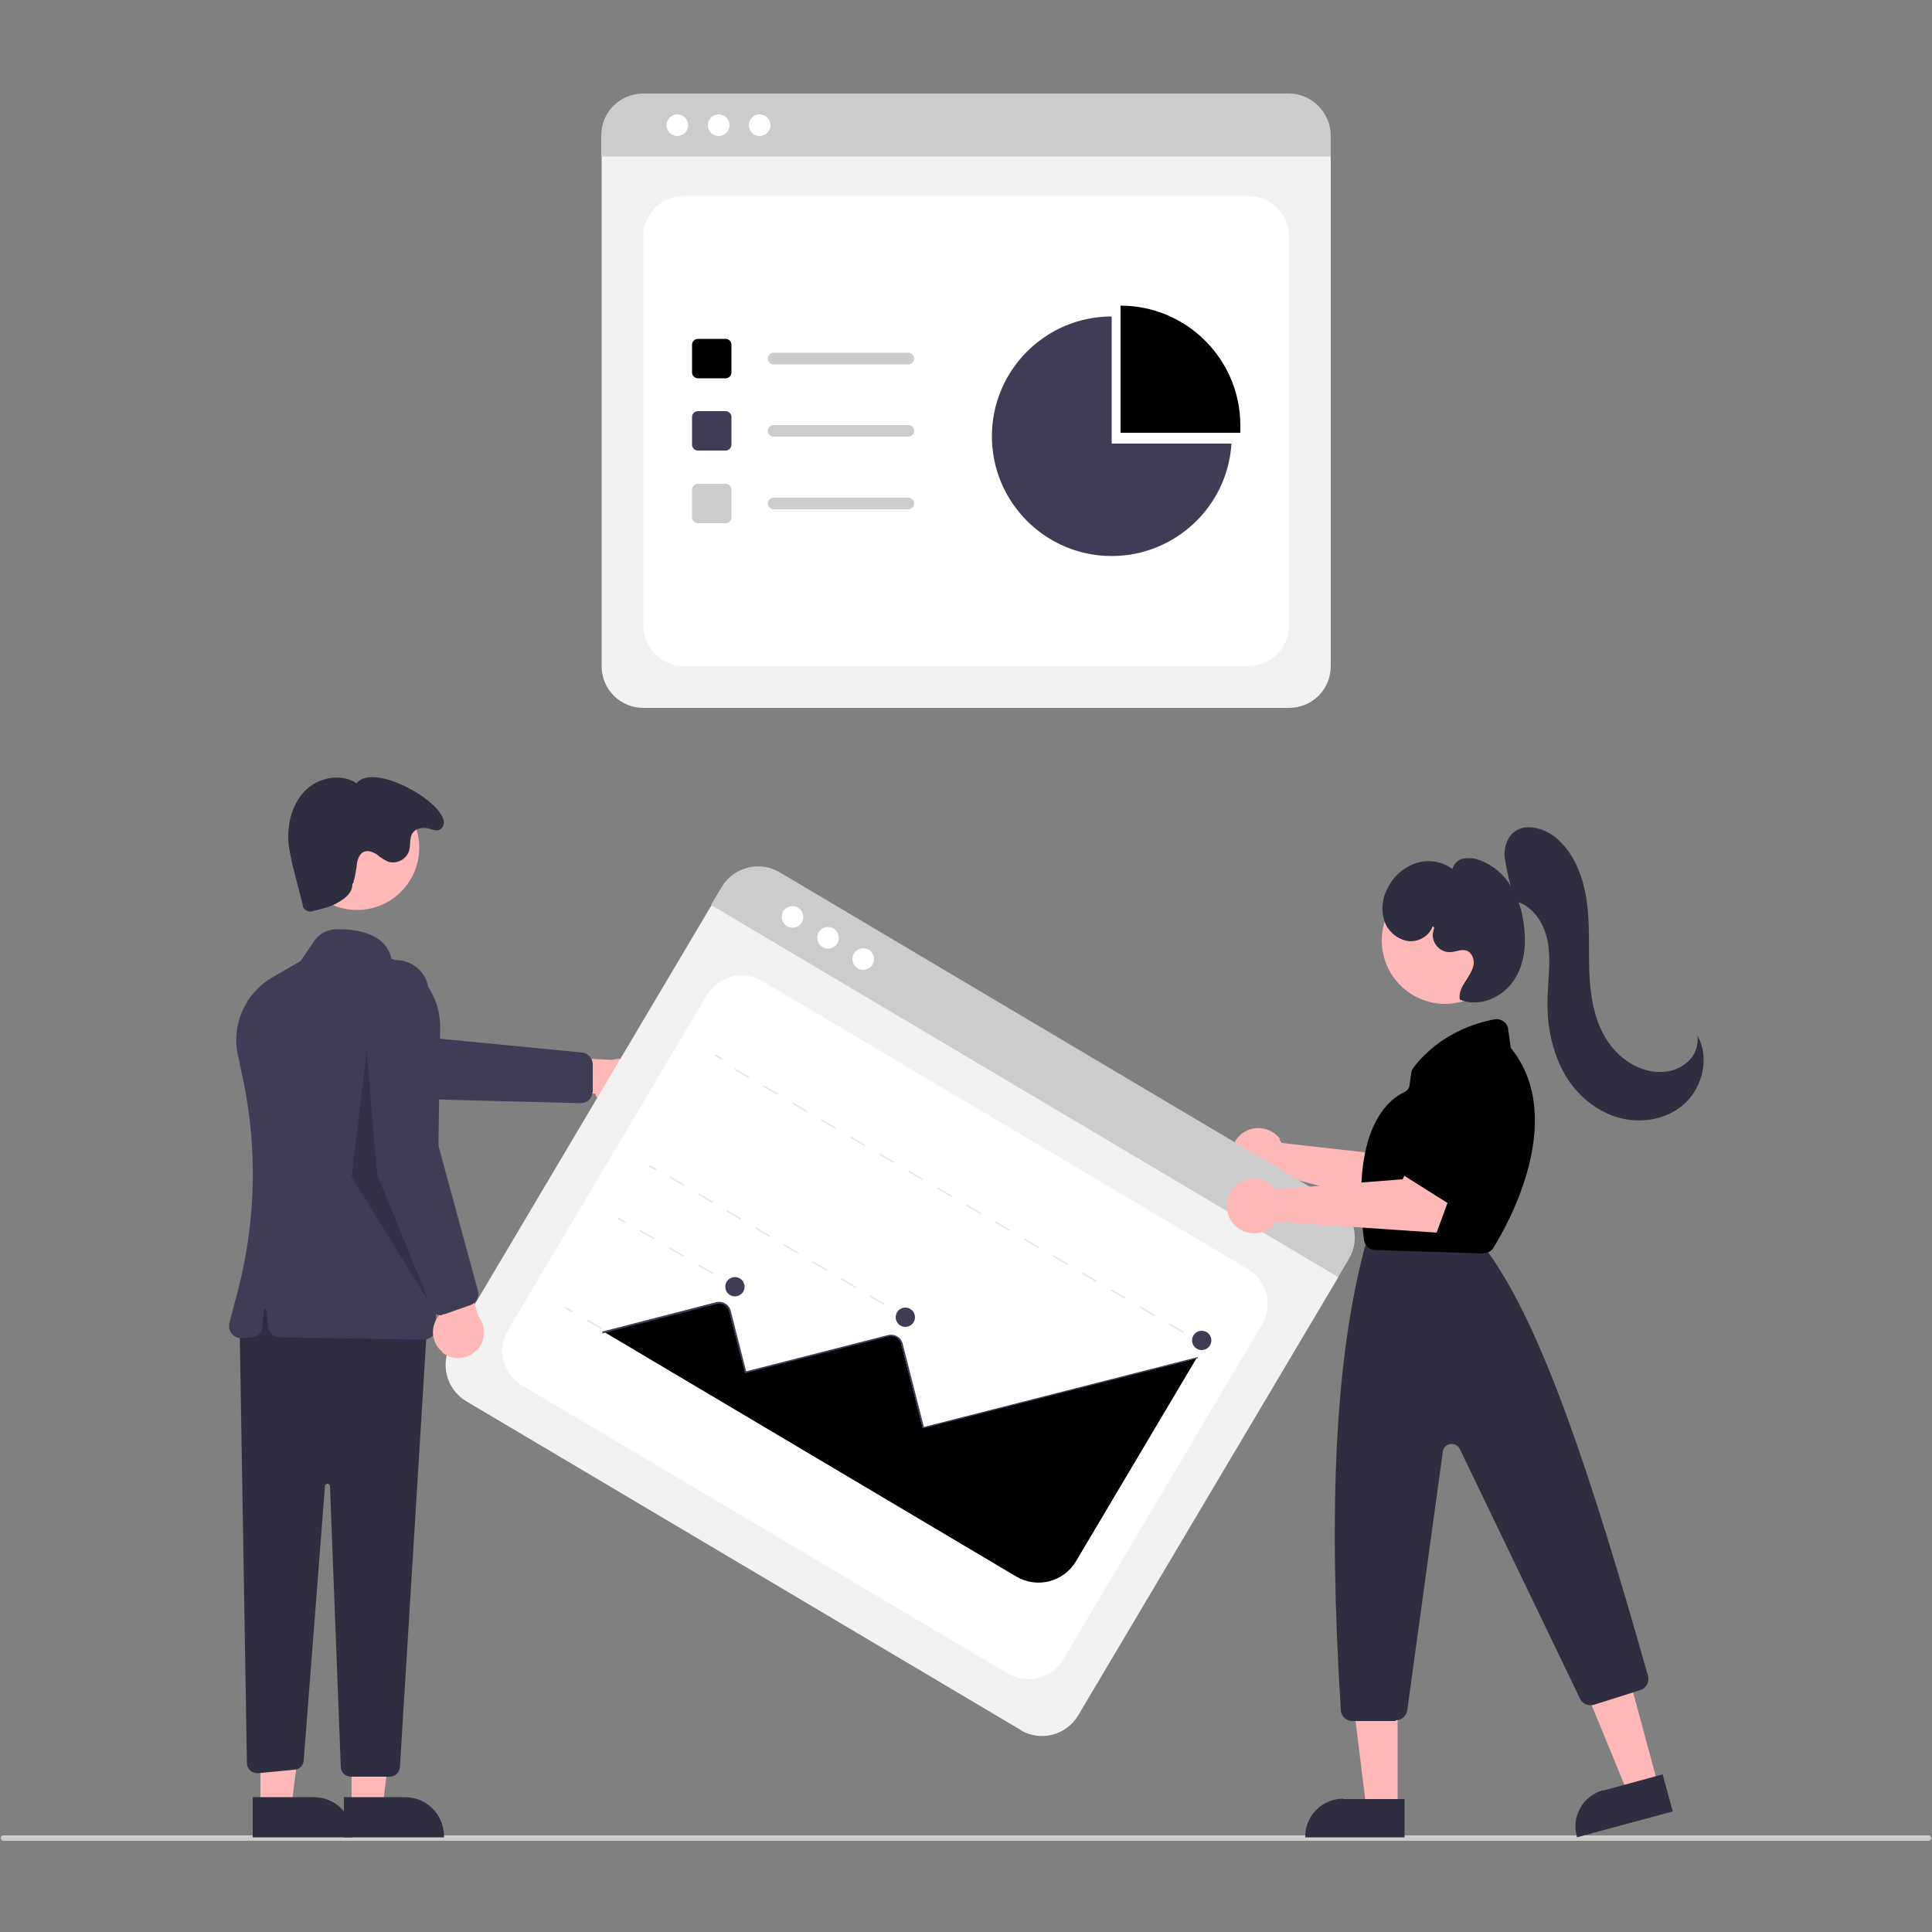
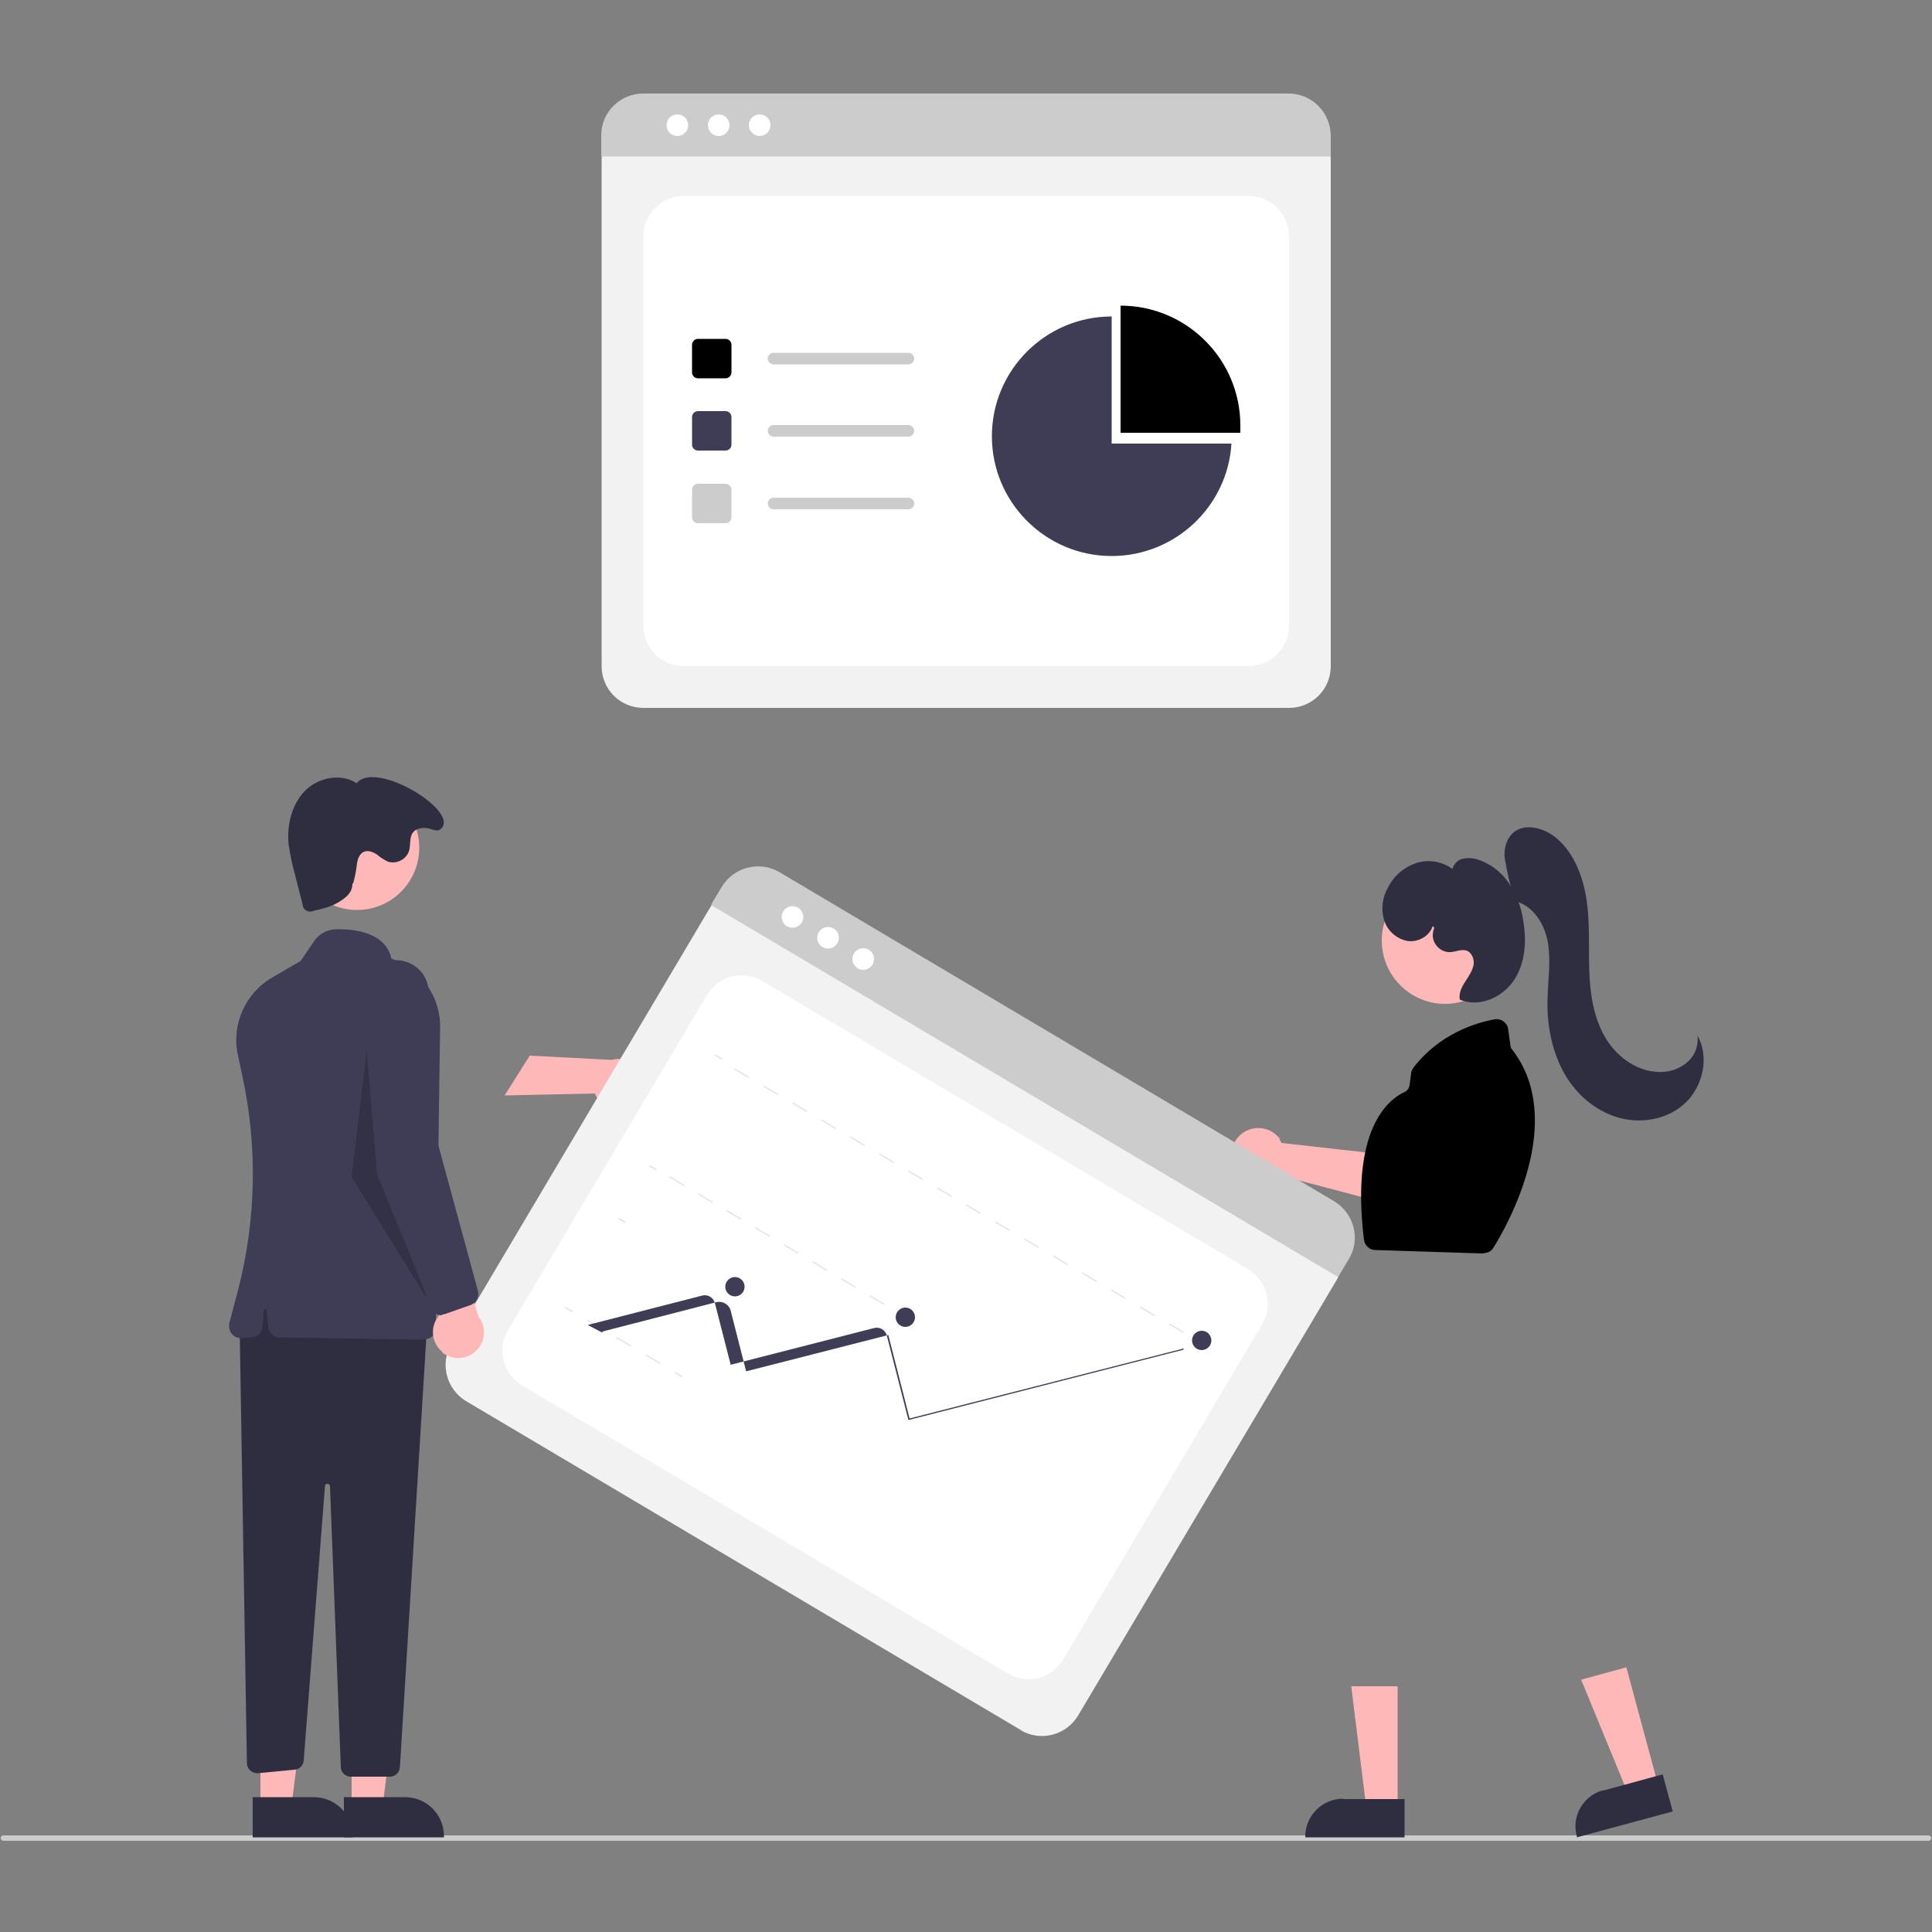
<svg xmlns="http://www.w3.org/2000/svg" id="uuid-9c59b12e-6c93-4eb9-a007-ade02fa69d08" viewBox="0 0 500 500">
  <rect x="0" y="0" width="500" height="500" fill="#808080" stroke="none" />
  <defs>
    <style>.uuid-f1612976-90ed-449e-9c9c-428e7a711f81{fill:#f2f2f2;}.uuid-355d4018-84d5-402e-b56a-429c35a5a0e5{fill:#e6e6e6;}.uuid-6353e72a-00aa-4bfc-bc0d-e72ad2892b4e{fill:#fff;}.uuid-80881995-58c7-457a-84d0-99d0b6e9399f{fill:#ffb8b8;}.uuid-2f7a9c62-e0d9-4c89-a88b-272aee2c7ec6{fill:#ccc;}.uuid-0db30e06-bc6b-4c53-8157-6a61027b6a9c{fill:#3f3d56;}.uuid-aecd094e-5bd6-40bf-8efb-a5862ee49013{fill:#2f2e41;}.uuid-b0b3789c-7667-4f7d-8d6f-05933daf748f{isolation:isolate;opacity:.2;}</style>
  </defs>
  <path class="uuid-f1612976-90ed-449e-9c9c-428e7a711f81" d="M333.6,183.2H166.5c-6,0-10.8-4.8-10.8-10.8V41.1c0-4.4,3.5-7.9,7.9-7.9h172.7c4.5,0,8.1,3.6,8.1,8.1V172.4c0,6-4.8,10.8-10.8,10.8Z" />
  <path class="uuid-6353e72a-00aa-4bfc-bc0d-e72ad2892b4e" d="M177,172.4h146.1c5.8,0,10.5-4.7,10.5-10.5V61.2c0-5.8-4.7-10.5-10.5-10.5H177c-5.8,0-10.5,4.7-10.5,10.5v100.7c0,5.8,4.7,10.5,10.5,10.5Z" />
  <path class="uuid-2f7a9c62-e0d9-4c89-a88b-272aee2c7ec6" d="M344.3,40.5H155.6v-5.5c0-6,4.9-10.8,10.9-10.8h167c6,0,10.8,4.9,10.9,10.8v5.5Z" />
  <circle class="uuid-6353e72a-00aa-4bfc-bc0d-e72ad2892b4e" cx="175.3" cy="32.4" r="2.8" />
  <circle class="uuid-6353e72a-00aa-4bfc-bc0d-e72ad2892b4e" cx="186" cy="32.4" r="2.8" />
  <circle class="uuid-6353e72a-00aa-4bfc-bc0d-e72ad2892b4e" cx="196.6" cy="32.4" r="2.8" />
  <path d="M187.8,97.9h-7.2c-.8,0-1.5-.7-1.5-1.5v-7.2c0-.8,.7-1.5,1.5-1.5h7.2c.8,0,1.5,.7,1.5,1.5v7.2c0,.8-.7,1.5-1.5,1.5Z" />
  <path class="uuid-0db30e06-bc6b-4c53-8157-6a61027b6a9c" d="M187.8,116.6h-7.2c-.8,0-1.5-.7-1.5-1.5v-7.2c0-.8,.7-1.5,1.5-1.5h7.2c.8,0,1.5,.7,1.5,1.5v7.2c0,.8-.7,1.5-1.5,1.5Z" />
  <path class="uuid-2f7a9c62-e0d9-4c89-a88b-272aee2c7ec6" d="M187.8,135.4h-7.2c-.8,0-1.5-.7-1.5-1.5v-7.2c0-.8,.7-1.5,1.5-1.5h7.2c.8,0,1.5,.7,1.5,1.5v7.2c0,.8-.7,1.5-1.5,1.5Z" />
  <path class="uuid-2f7a9c62-e0d9-4c89-a88b-272aee2c7ec6" d="M235.1,94.3h-34.9c-.8,0-1.5-.7-1.5-1.5,0-.8,.7-1.5,1.5-1.5h34.9c.8,0,1.5,.7,1.5,1.5,0,.8-.7,1.5-1.5,1.5h0Z" />
  <path class="uuid-2f7a9c62-e0d9-4c89-a88b-272aee2c7ec6" d="M235.1,113h-34.9c-.8,0-1.5-.7-1.5-1.5,0-.8,.7-1.5,1.5-1.5h34.9c.8,0,1.5,.7,1.5,1.5s-.7,1.5-1.5,1.5Z" />
  <path class="uuid-2f7a9c62-e0d9-4c89-a88b-272aee2c7ec6" d="M235.1,131.8h-34.9c-.8,0-1.5-.7-1.5-1.5,0-.8,.7-1.5,1.5-1.5h34.9c.8,0,1.5,.7,1.5,1.5s-.7,1.5-1.5,1.5h0Z" />
  <path d="M321,112c0-.6,0-1.2,0-1.9,0-17.1-13.9-31-31-31v32.9h31Z" />
  <path class="uuid-0db30e06-bc6b-4c53-8157-6a61027b6a9c" d="M287.7,114.8v-32.9c-17.1,0-31,13.9-31,31,0,17.1,13.9,31,31,31,16.4,0,30-12.8,31-29.1h-31Z" />
  <path class="uuid-2f7a9c62-e0d9-4c89-a88b-272aee2c7ec6" d="M499.1,476.4H.9c-.4,0-.7-.3-.7-.7s.3-.7,.7-.7H499.1c.4,0,.7,.3,.7,.7s-.3,.7-.7,.7Z" />
  <path class="uuid-80881995-58c7-457a-84d0-99d0b6e9399f" d="M331.1,294.9c.2,.3,.4,.6,.6,.9l32.9,3.7,4.8-6.5,10.7,5.9-9.4,15.7-40.2-10.6c-2.8,2.7-7.2,2.6-9.9-.2-2.7-2.8-2.6-7.2,.2-9.9,2.8-2.7,7.2-2.6,9.9,.2,.2,.2,.4,.4,.6,.7Z" />
  <path class="uuid-80881995-58c7-457a-84d0-99d0b6e9399f" d="M163.5,286.4c-3.1,1.8-7.2,.8-9-2.3-.2-.3-.4-.7-.5-1.1l-23.4,.5,6.5-10.3,21.2,1.1c3.5-1,7.2,1,8.2,4.5,.9,2.9-.4,6.1-3,7.6h0Z" />
-   <path class="uuid-0db30e06-bc6b-4c53-8157-6a61027b6a9c" d="M153.2,283.4c-.4,1.3-1.6,2.1-2.9,2.1l-42.9-1.1-38.8-11.5c-4.5-1.3-7-6-5.7-10.4,1.3-4.5,6-7,10.4-5.7,0,0,.2,0,.2,0l35.1,11.5,42.1,4.1c1.5,.2,2.7,1.5,2.7,3v7.2c-.1,.3-.2,.5-.2,.8Z" />
  <polygon class="uuid-80881995-58c7-457a-84d0-99d0b6e9399f" points="91 467.7 99 467.7 102.9 436.7 91 436.7 91 467.7" />
  <path class="uuid-aecd094e-5bd6-40bf-8efb-a5862ee49013" d="M89,465.1h15.8c5.6,0,10.1,4.5,10.1,10.1h0v.3h-25.9v-10.4Z" />
  <polygon class="uuid-80881995-58c7-457a-84d0-99d0b6e9399f" points="67.4 467.7 75.4 467.7 79.3 436.7 67.4 436.7 67.4 467.7" />
  <path class="uuid-aecd094e-5bd6-40bf-8efb-a5862ee49013" d="M65.4,465.1h15.8c5.6,0,10.1,4.5,10.1,10.1h0v.3h-25.9v-10.4Z" />
  <path class="uuid-aecd094e-5bd6-40bf-8efb-a5862ee49013" d="M62,342.4l1.9,113.9c0,1.4,1.2,2.6,2.7,2.6,0,0,.1,0,.2,0l9.4-.9c1.3-.1,2.3-1.1,2.4-2.4l5.5-71c0-.4,.3-.6,.7-.6,.3,0,.6,.3,.6,.6l2.8,72.7c0,1.4,1.2,2.5,2.6,2.5h10.1c1.4,0,2.5-1.1,2.6-2.5l7.1-115.5-42-10.5-6.6,11.1Z" />
  <circle class="uuid-80881995-58c7-457a-84d0-99d0b6e9399f" cx="92.4" cy="219.4" r="16.1" />
  <path class="uuid-0db30e06-bc6b-4c53-8157-6a61027b6a9c" d="M109.9,346.7h0l-37.6-.6c-1.5,0-2.7-1.2-2.9-2.7l-.4-4.3c0-.2-.2-.3-.4-.3-.2,0-.3,.1-.3,.3l-.4,4.4c-.1,1.4-1.3,2.5-2.7,2.6l-2.7,.2c-1.6,.1-3-1.1-3.2-2.7,0-.3,0-.7,0-1l2.3-8.7c4.7-18.2,5.1-37.2,1.1-55.5l-1.1-5.2c-1.8-7.9,1.8-16.1,8.8-20.2l7.4-4.3,3.4-5c1.3-2,3.5-3.2,5.9-3.2,4.7-.1,12.7,.8,14.2,7.6,7.7,2.6,12.8,9.9,12.6,18l-1.1,77.6c0,1.6-1.3,2.9-2.9,2.9h0Z" />
  <path class="uuid-aecd094e-5bd6-40bf-8efb-a5862ee49013" d="M91.2,228.7c0,2.3-1.6,3.6-3.6,4.8s-4.2,1.7-6.4,2.2c-1,.5-2.1,.1-2.7-.8-.1-.3-.2-.6-.2-.9l-2-7.8c-.7-2.5-1.2-5-1.6-7.6-.5-4.9,.7-10.2,4.1-13.8s9.4-4.8,13.5-2.1c4.9-6.2,27.2,7.5,21.7,11.9-1,.8-2.5-.2-3.7-.3s-2.6,.1-3.4,1.1c-1,1.3-.6,3.1-1,4.7-.7,2.3-3.2,3.6-5.5,2.9h0c-1-.5-2-1.1-2.9-1.9-1-.6-2.2-1.1-3.2-.7-1.4,.5-1.9,2.3-2,3.8-.2,1.5-.5,3-.9,4.4Z" />
  <polygon class="uuid-b0b3789c-7667-4f7d-8d6f-05933daf748f" points="94.9 271.9 97.6 304 111.3 337.4 91 304.6 94.9 271.9" />
  <path class="uuid-f1612976-90ed-449e-9c9c-428e7a711f81" d="M264.3,447.8l-143.7-85.2c-5.1-3.1-6.8-9.7-3.8-14.8l66.9-112.8c2.2-3.8,7.1-5,10.9-2.8l148.5,88.1c3.8,2.3,5.1,7.2,2.8,11l-66.9,112.7c-3.1,5.1-9.7,6.8-14.8,3.8Z" />
  <path class="uuid-6353e72a-00aa-4bfc-bc0d-e72ad2892b4e" d="M135.2,358.6l125.6,74.5c5,3,11.4,1.3,14.4-3.7h0l51.4-86.6c3-5,1.3-11.4-3.7-14.4h0l-125.6-74.5c-5-3-11.4-1.3-14.4,3.7l-51.4,86.6c-3,5-1.3,11.4,3.7,14.4Z" />
  <path class="uuid-2f7a9c62-e0d9-4c89-a88b-272aee2c7ec6" d="M346.3,330.5l-162.3-96.3,2.8-4.7c3.1-5.1,9.7-6.8,14.9-3.8l143.6,85.2c5.1,3.1,6.9,9.7,3.8,14.9l-2.8,4.7Z" />
  <circle class="uuid-6353e72a-00aa-4bfc-bc0d-e72ad2892b4e" cx="205.1" cy="237.3" r="2.8" />
  <circle class="uuid-6353e72a-00aa-4bfc-bc0d-e72ad2892b4e" cx="214.3" cy="242.7" r="2.8" />
  <circle class="uuid-6353e72a-00aa-4bfc-bc0d-e72ad2892b4e" cx="223.4" cy="248.2" r="2.8" />
  <rect class="uuid-355d4018-84d5-402e-b56a-429c35a5a0e5" x="310.8" y="346.6" width=".4" height="2.1" transform="translate(-146.7 437.7) rotate(-59.3)" />
  <path class="uuid-355d4018-84d5-402e-b56a-429c35a5a0e5" d="M306.2,345l-3.7-2.2,.2-.3,3.7,2.2-.2,.3Zm-7.5-4.4l-3.7-2.2,.2-.3,3.7,2.2-.2,.3Zm-7.5-4.4l-3.7-2.2,.2-.3,3.7,2.2-.2,.3Zm-7.5-4.4l-3.7-2.2,.2-.3,3.7,2.2-.2,.3Zm-7.5-4.4l-3.7-2.2,.2-.3,3.7,2.2-.2,.3Zm-7.5-4.4l-3.7-2.2,.2-.3,3.7,2.2-.2,.3Zm-7.5-4.4l-3.7-2.2,.2-.3,3.7,2.2-.2,.3Zm-7.5-4.4l-3.7-2.2,.2-.3,3.7,2.2-.2,.3Zm-7.5-4.4l-3.7-2.2,.2-.3,3.7,2.2-.2,.3Zm-7.5-4.4l-3.7-2.2,.2-.3,3.7,2.2-.2,.3Zm-7.5-4.4l-3.7-2.2,.2-.3,3.7,2.2-.2,.3Zm-7.5-4.4l-3.7-2.2,.2-.3,3.7,2.2-.2,.3Zm-7.5-4.4l-3.7-2.2,.2-.3,3.7,2.2-.2,.3Zm-7.5-4.4l-3.7-2.2,.2-.3,3.7,2.2-.2,.3Zm-7.5-4.4l-3.7-2.2,.2-.3,3.7,2.2-.2,.3Zm-7.5-4.4l-3.7-2.2,.2-.3,3.7,2.2-.2,.3Z" />
  <rect class="uuid-355d4018-84d5-402e-b56a-429c35a5a0e5" x="185.8" y="272.4" width=".4" height="2.1" transform="translate(-144.1 293.9) rotate(-59.3)" />
  <rect class="uuid-355d4018-84d5-402e-b56a-429c35a5a0e5" x="233.2" y="339.2" width=".4" height="2.1" transform="translate(-178.4 367.4) rotate(-59.3)" />
  <path class="uuid-355d4018-84d5-402e-b56a-429c35a5a0e5" d="M228.7,337.7l-3.7-2.2,.2-.3,3.7,2.2-.2,.3Zm-7.4-4.4l-3.7-2.2,.2-.3,3.7,2.2-.2,.3Zm-7.4-4.4l-3.7-2.2,.2-.3,3.7,2.2-.2,.3Zm-7.4-4.4l-3.7-2.2,.2-.3,3.7,2.2-.2,.3Zm-7.4-4.4l-3.7-2.2,.2-.3,3.7,2.2-.2,.3Zm-7.4-4.4l-3.7-2.2,.2-.3,3.7,2.2-.2,.3Zm-7.4-4.4l-3.7-2.2,.2-.3,3.7,2.2-.2,.3Zm-7.4-4.4l-3.7-2.2,.2-.3,3.7,2.2-.2,.3Z" />
  <rect class="uuid-355d4018-84d5-402e-b56a-429c35a5a0e5" x="168.8" y="301.1" width=".4" height="2.1" transform="translate(-177.1 293.3) rotate(-59.3)" />
  <rect class="uuid-355d4018-84d5-402e-b56a-429c35a5a0e5" x="189.1" y="331.4" width=".4" height="2.1" transform="translate(-193.2 325.6) rotate(-59.3)" />
-   <path class="uuid-355d4018-84d5-402e-b56a-429c35a5a0e5" d="M184.5,329.8l-3.8-2.2,.2-.3,3.8,2.2-.2,.3Zm-7.6-4.5l-3.8-2.2,.2-.3,3.8,2.2-.2,.3Zm-7.6-4.5l-3.8-2.2,.2-.3,3.8,2.2-.2,.3Z" />
  <rect class="uuid-355d4018-84d5-402e-b56a-429c35a5a0e5" x="160.8" y="314.6" width=".4" height="2.1" transform="translate(-192.7 293.1) rotate(-59.3)" />
  <rect class="uuid-355d4018-84d5-402e-b56a-429c35a5a0e5" x="175.4" y="354.5" width=".4" height="2.1" transform="translate(-219.8 325.2) rotate(-59.3)" />
  <path class="uuid-355d4018-84d5-402e-b56a-429c35a5a0e5" d="M170.8,353l-3.8-2.2,.2-.3,3.8,2.2-.2,.3Zm-7.6-4.5l-3.8-2.2,.2-.3,3.8,2.2-.2,.3Zm-7.6-4.5l-3.8-2.2,.2-.3,3.8,2.2-.2,.3Z" />
  <rect class="uuid-355d4018-84d5-402e-b56a-429c35a5a0e5" x="147.1" y="337.7" width=".4" height="2.1" transform="translate(-219.3 292.6) rotate(-59.3)" />
-   <path d="M156.5,344.8l106.5,63.2c5.4,3.2,12.3,1.4,15.5-4l31.1-52.4h-.2l-70.6,17.9-5.6-21.9c-.2-.8-.8-1.5-1.6-1.8-.6-.2-1.2-.3-1.8-.1l-37,9.4-4.1-16c-.4-1.5-1.8-2.3-3.3-2h0c-.2,0-24.3,6.4-28.9,7.7Z" />
-   <path class="uuid-0db30e06-bc6b-4c53-8157-6a61027b6a9c" d="M155.9,344.9v-.3l29.5-7.6c1.6-.4,3.3,.6,3.7,2.2l4,15.7,36.8-9.4c1.6-.4,3.3,.6,3.7,2.2l5.5,21.6,70.9-18.1v.3l-71.2,18.2-5.6-21.9c-.4-1.4-1.8-2.3-3.3-1.9h0l-37.1,9.5-4.1-16c-.4-1.4-1.8-2.3-3.3-1.9l-29.6,7.6Z" />
+   <path class="uuid-0db30e06-bc6b-4c53-8157-6a61027b6a9c" d="M155.9,344.9v-.3l29.5-7.6c1.6-.4,3.3,.6,3.7,2.2l4,15.7,36.8-9.4l5.5,21.6,70.9-18.1v.3l-71.2,18.2-5.6-21.9c-.4-1.4-1.8-2.3-3.3-1.9h0l-37.1,9.5-4.1-16c-.4-1.4-1.8-2.3-3.3-1.9l-29.6,7.6Z" />
  <circle class="uuid-0db30e06-bc6b-4c53-8157-6a61027b6a9c" cx="190.2" cy="333" r="2.5" />
  <circle class="uuid-0db30e06-bc6b-4c53-8157-6a61027b6a9c" cx="234.3" cy="340.9" r="2.5" />
  <circle class="uuid-0db30e06-bc6b-4c53-8157-6a61027b6a9c" cx="311" cy="346.9" r="2.5" />
  <path class="uuid-80881995-58c7-457a-84d0-99d0b6e9399f" d="M114.5,349.9c-2.8-2.3-3.3-6.4-1-9.3,.2-.3,.5-.6,.8-.8l-8.8-21.7,11.9,2.4,6.5,20.3c2.2,2.9,1.7,7.1-1.3,9.3-2.4,1.9-5.8,1.8-8.2-.1h0Z" />
  <path class="uuid-0db30e06-bc6b-4c53-8157-6a61027b6a9c" d="M114.4,340.4c-1.3,0-2.6-.7-3-2l-14.2-40.5-3-40.4c-.3-4.6,3.1-8.7,7.7-9,4.6-.3,8.7,3.1,9,7.7,0,0,0,.2,0,.2l1.7,36.9,11.1,40.8c.4,1.5-.4,3-1.8,3.6l-6.8,2.4c-.3,0-.5,.1-.8,.2Z" />
  <path d="M377.6,304.6c-.3-.1-.5-.3-.7-.5l-13.2-11.1c-1.3-1.1-1.4-3-.4-4.2,0,0,.1-.1,.2-.2l12-12c1-1.1,2.7-1.2,3.9-.3l9.1,6.6c1.2,.8,1.6,2.4,.9,3.7l-7.8,16.6c-.7,1.5-2.4,2.1-3.9,1.5Z" />
  <polygon class="uuid-80881995-58c7-457a-84d0-99d0b6e9399f" points="429.1 461.9 421.3 464.1 409.2 434.7 420.9 431.5 429.1 461.9" />
  <path class="uuid-aecd094e-5bd6-40bf-8efb-a5862ee49013" d="M414.9,463.4l15.4-4.2h0l2.6,9.6h0l-24.8,6.7h0v-.2c-1.5-5.2,1.6-10.6,6.8-12h0Z" />
  <polygon class="uuid-80881995-58c7-457a-84d0-99d0b6e9399f" points="361.7 467.9 353.6 467.9 349.7 436.4 361.7 436.4 361.7 467.9" />
  <path class="uuid-aecd094e-5bd6-40bf-8efb-a5862ee49013" d="M347.6,465.6h15.9v9.9h-25.7v-.2c0-5.4,4.4-9.8,9.8-9.8Z" />
  <circle class="uuid-80881995-58c7-457a-84d0-99d0b6e9399f" cx="374" cy="243.4" r="16.4" />
-   <path class="uuid-aecd094e-5bd6-40bf-8efb-a5862ee49013" d="M361.2,445.4h-11.2c-1.6,0-2.9-1.2-3-2.8-3.3-52.9-1.4-90.9,6.1-119.4,0-.1,0-.2,.1-.4l.6-1.5c.5-1.1,1.6-1.9,2.8-1.9h23c.9,0,1.7,.4,2.3,1l3.1,3.6c0,0,.1,.1,.2,.2,14.1,19.6,26.7,58,41.3,109.5,.4,1.6-.4,3.2-2,3.7l-12,3.8c-1.4,.4-3-.2-3.6-1.6l-31.1-64.6c-.6-1.2-2-1.6-3.1-1.1-.7,.3-1.2,1-1.3,1.8l-9.2,66.9c-.2,1.5-1.5,2.6-3,2.6Z" />
  <path d="M383.8,324.4s0,0,0,0l-27.9-.9c-1.5,0-2.7-1.2-2.9-2.6-3.5-28.6,6.2-36.3,10.5-38.3,.7-.3,1.2-1,1.3-1.8l.4-3c0-.5,.3-1,.6-1.5,6.8-8.8,16.1-11.6,21-12.5,1.6-.3,3.2,.8,3.5,2.4,0,0,0,0,0,.1l.6,4.3c0,.4,.2,.8,.5,1.1,14.2,18.5-1.6,45.9-4.9,51.2h0c-.5,.9-1.5,1.4-2.5,1.4Z" />
  <path class="uuid-aecd094e-5bd6-40bf-8efb-a5862ee49013" d="M392.1,233.2c-1.2-3.7-2.1-7.5-2.7-11.3-.2-2.2,.4-4.6,2-6.2,3-2.9,8.2-1.5,11.4,1.2,4.6,3.9,6.9,10,7.8,16s.5,12.1,.7,18.2,1.1,12.3,4.2,17.5,8.8,9.2,14.9,8.8c2.4-.1,4.8-1.1,6.6-2.8,1.8-1.7,2.6-4.2,2.3-6.6,3.1,5.5,1.5,13-3.1,17.4s-11.7,5.6-17.8,3.7-11.1-6.5-14-12.1-4.1-12.1-3.9-18.4c.1-4.9,.9-9.8,.1-14.6s-3.8-9.7-8.6-10.8h.2Z" />
  <path class="uuid-aecd094e-5bd6-40bf-8efb-a5862ee49013" d="M370.8,239.6c-.8,2.7-3.9,4.4-6.7,3.9-2.8-.6-5.1-2.7-5.9-5.4-.8-2.7-.5-5.7,.9-8.2,1.5-3.1,4.1-5.4,7.3-6.5,3.2-1.1,6.8-.5,9.5,1.5,.3-1.2,1.2-2.2,2.4-2.6,1.2-.3,2.5-.3,3.7,0,3.4,1,6.4,3.2,8.4,6.1,2,3,3.3,6.3,3.8,9.8,.9,5.3,.6,11-2.4,15.5s-9,7.1-14,5c-.3-1.6,.4-3.1,1.3-4.5s1.8-2.7,2.2-4.2-.3-3.5-1.8-4c-1.3-.4-2.7,.3-4,.4-2.4,.2-4.5-1.7-4.7-4.1,0-.8,.1-1.5,.4-2.2l-.5-.5Z" />
-   <path class="uuid-80881995-58c7-457a-84d0-99d0b6e9399f" d="M329.3,307c.3,.3,.5,.5,.7,.8l33-2.6,3.5-7.2,11.6,3.8-6.3,17.2-41.5-2.8c-2.2,3.2-6.6,3.9-9.8,1.7-3.2-2.2-3.9-6.6-1.7-9.8,2.2-3.2,6.6-3.9,9.8-1.7,.2,.2,.5,.3,.7,.5h0Z" />
  <path d="M377.9,313.3c-.3,0-.5-.2-.8-.4l-14.6-9.2c-1.4-.9-1.8-2.7-.9-4.1,0,0,0-.1,.1-.2l10.2-13.6c.9-1.2,2.5-1.5,3.8-.8l9.9,5.3c1.3,.7,1.9,2.2,1.4,3.5l-5.5,17.5c-.5,1.5-2.1,2.4-3.7,2h0Z" />
</svg>